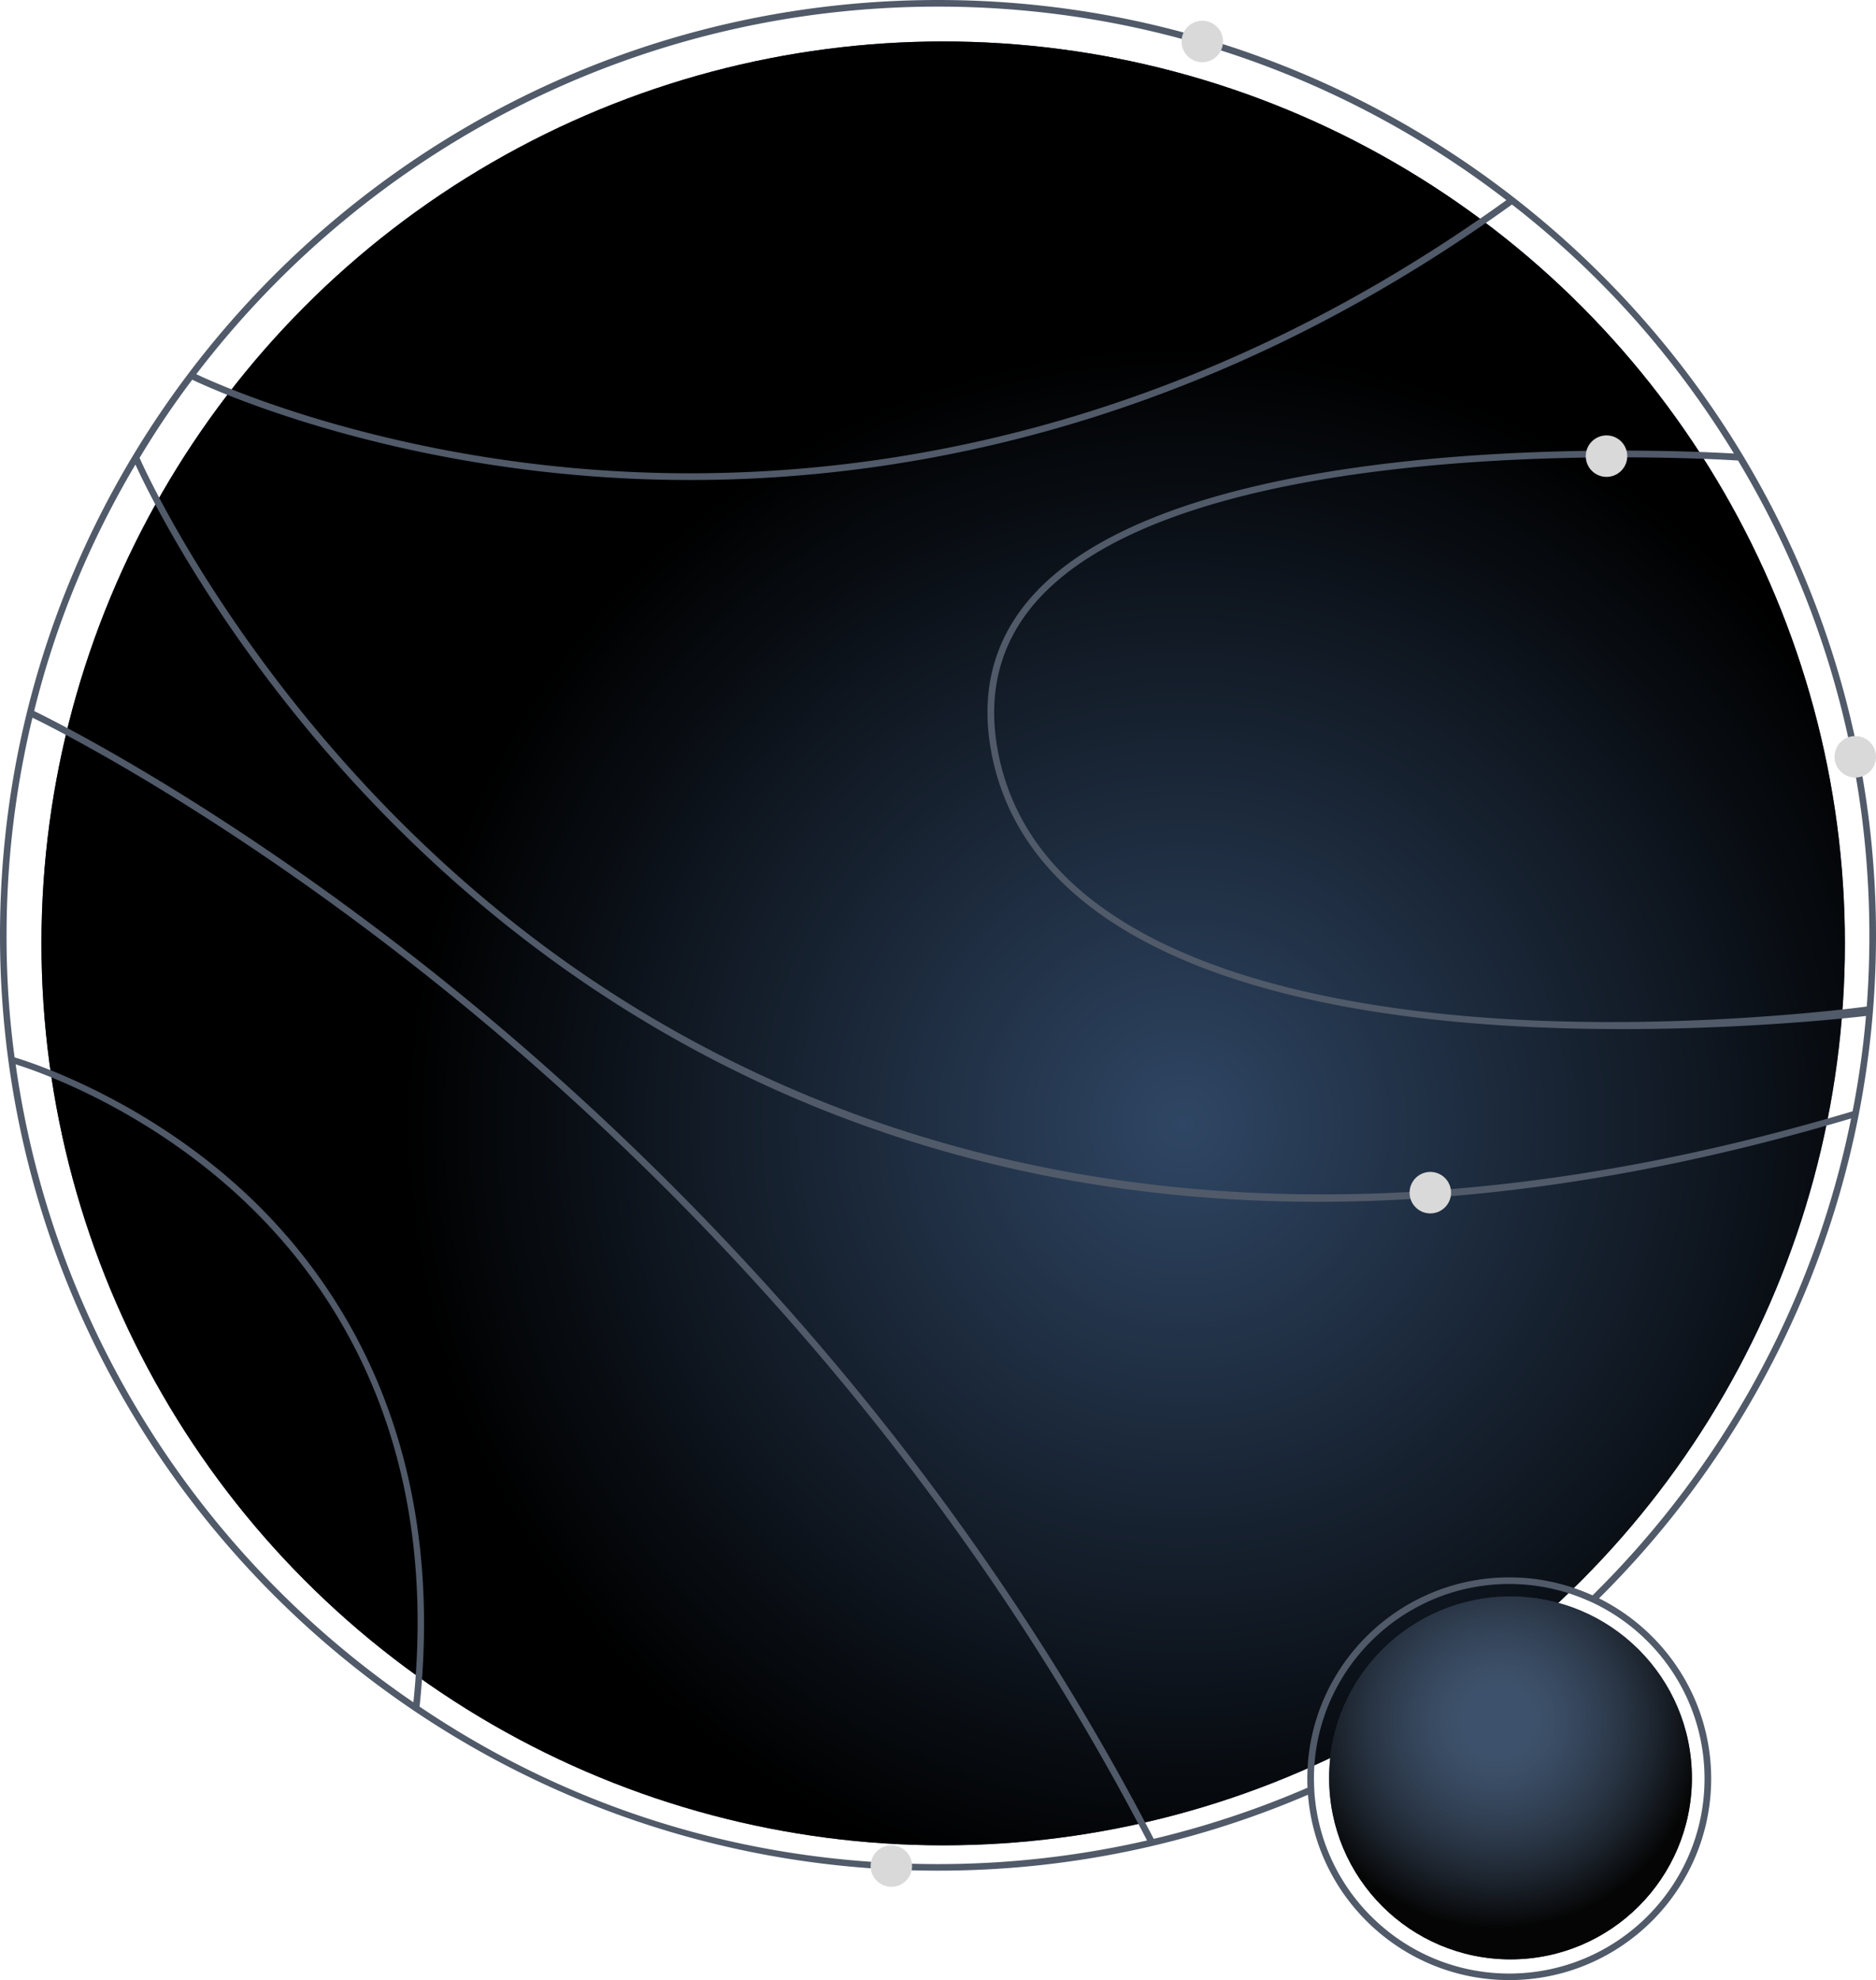
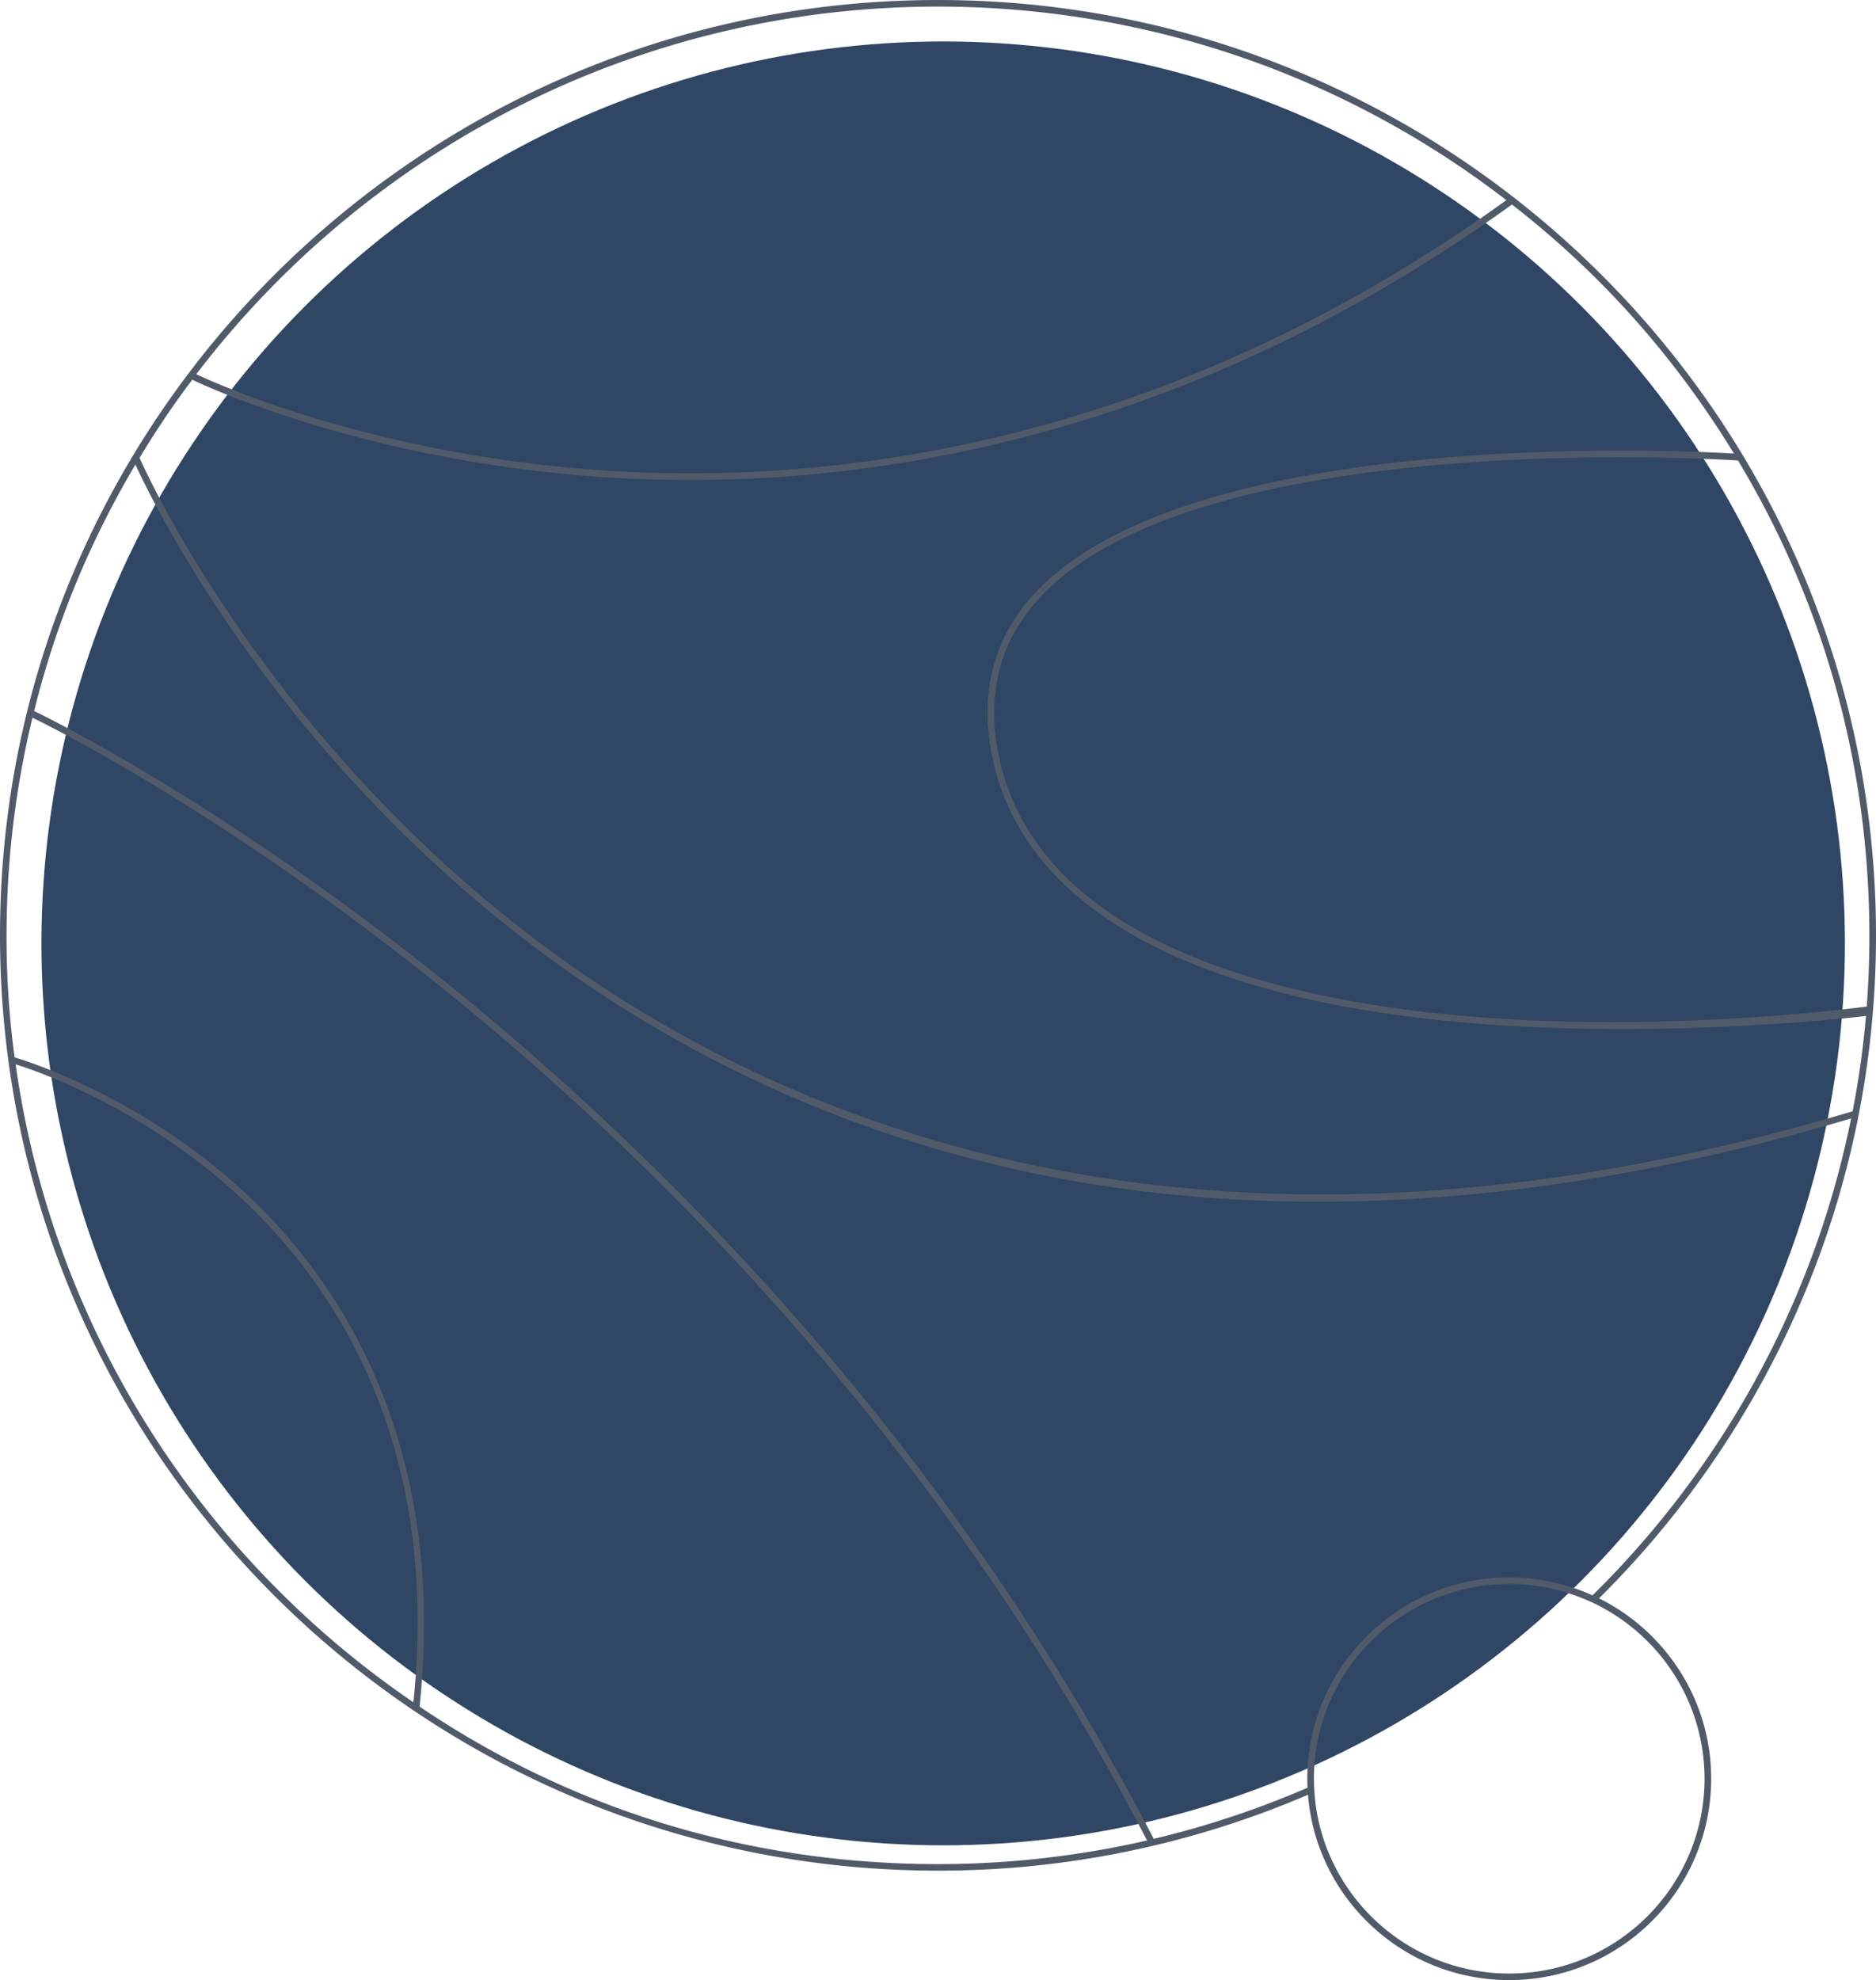
<svg xmlns="http://www.w3.org/2000/svg" fill="none" viewBox="0 0 181 191">
  <circle cx="91" cy="91" r="87" fill="#2F4664" />
-   <circle cx="91" cy="91" r="87" fill="url(#a)" />
  <path fill="#505A69" d="M154.27 154.184C170.769 137.831 181 115.197 181 90.228 181 40.474 140.403 0 90.497 0S0 40.474 0 90.221s40.597 90.222 90.497 90.222a90.3 90.3 0 0 0 35.699-7.321c.794 9.989 9.194 17.878 19.418 17.878 10.743 0 19.483-8.713 19.483-19.429 0-7.615-4.418-14.215-10.833-17.4zM90.497.638c20.634 0 39.656 6.97 54.842 18.67-33.785 24.306-66.36 27.568-87.744 26.023-22.267-1.609-37.344-8.61-38.657-9.236C35.373 14.565 61.334.638 90.497.638M18.549 36.625c.153.077 15.659 7.66 38.976 9.35 2.836.205 5.858.326 9.066.326 21.108 0 49.784-5.318 79.286-26.573 8.605 6.682 15.718 14.701 21.416 24.02-4.821-.287-53.3-2.706-67.827 13.889-3.726 4.251-4.974 9.447-3.72 15.434 2.99 14.246 18.503 23.06 44.868 25.505 5.461.505 10.878.69 15.859.69 13.112 0 23.42-1.247 23.561-1.266l.073-.91c-.192.025-19.678 2.686-39.442.855-18.169-1.685-40.597-7.385-44.29-24.996-1.21-5.782-.007-10.787 3.572-14.884 15.007-17.145 67.216-13.674 67.741-13.642 8.08 13.436 12.672 29.043 12.672 45.811 0 5.879-.531 11.396-1.619 16.962-63.23 18.906-104.852.821-128.54-17.69-25.68-20.073-36.633-45.092-36.735-45.34a85 85 0 0 1 5.083-7.54M1.51 102.668c1.376.421 11.569 3.721 21.076 12.281 9.348 8.412 19.924 23.788 17.3 49.256-20.424-13.927-34.804-36.031-38.376-61.537m88.986 77.143c-18.624 0-35.648-5.482-50.015-15.191 2.728-25.857-7.997-41.629-17.491-50.163C12.709 105.215 1.527 102.032 1.41 102a86 86 0 0 1-.777-11.772c0-7.232.87-14.26 2.497-21 1.248.6 17.926 8.783 38.92 25.576 20.02 16.015 48.164 43.365 68.62 82.728a90.2 90.2 0 0 1-20.18 2.279zm20.807-2.432h.013c-20.52-39.548-48.78-67.013-68.876-83.092C20.667 76.868 3.467 68.671 3.294 68.588c2.113-8.546 5.4-16.39 9.773-23.78C14.29 47.5 25.38 70.893 49.778 89.973c15.154 11.852 32.402 19.748 51.263 23.469 8.387 1.653 17.101 2.483 26.115 2.483 16.25 0 33.459-2.687 51.443-8.042-3.585 17.801-12.472 33.707-24.95 46.007a19.4 19.4 0 0 0-8.035-1.736c-10.743 0-19.482 8.713-19.482 19.423q0 .44.019.868a89.4 89.4 0 0 1-14.847 4.934m34.31 12.989c-9.962 0-18.137-7.749-18.797-17.514a25 25 0 0 1-.032-.683c0-.198-.013-.396-.013-.594 0-10.359 8.451-18.785 18.842-18.785 2.683 0 5.231.568 7.542 1.577q.32.135.628.281c6.312 3.038 10.672 9.485 10.672 16.927 0 10.359-8.451 18.791-18.842 18.791" />
-   <path fill="#D9D9D9" d="M181 73a2 2 0 1 1-4 0 2 2 0 0 1 4 0m-41 42a2 2 0 1 1-3.999.001A2 2 0 0 1 140 115m17-71a2 2 0 1 1-4 0 2 2 0 0 1 4 0M118 4a2 2 0 1 1-4 0 2 2 0 0 1 4 0M88 180a2 2 0 1 1-4 0 2 2 0 0 1 4 0" />
-   <path fill="#2D415C" d="M163.237 171.501c0 9.665-7.835 17.5-17.5 17.5s-17.5-7.835-17.5-17.5 7.835-17.5 17.5-17.5 17.5 7.835 17.5 17.5" />
-   <path fill="url(#b)" d="M163.237 171.501c0 9.665-7.835 17.5-17.5 17.5s-17.5-7.835-17.5-17.5 7.835-17.5 17.5-17.5 17.5 7.835 17.5 17.5" />
  <defs>
    <radialGradient id="a" cx="0" cy="0" r="1" gradientTransform="rotate(111.588 20.123 92.996)scale(74.743)" gradientUnits="userSpaceOnUse">
      <stop stop-opacity="0" />
      <stop offset="1" />
    </radialGradient>
    <radialGradient id="b" cx="0" cy="0" r="1" gradientTransform="matrix(16 12 -12 16 144.501 166)" gradientUnits="userSpaceOnUse">
      <stop offset=".17" stop-color="#4E627B" stop-opacity=".5" />
      <stop offset="1" stop-color="#050505" />
    </radialGradient>
  </defs>
</svg>